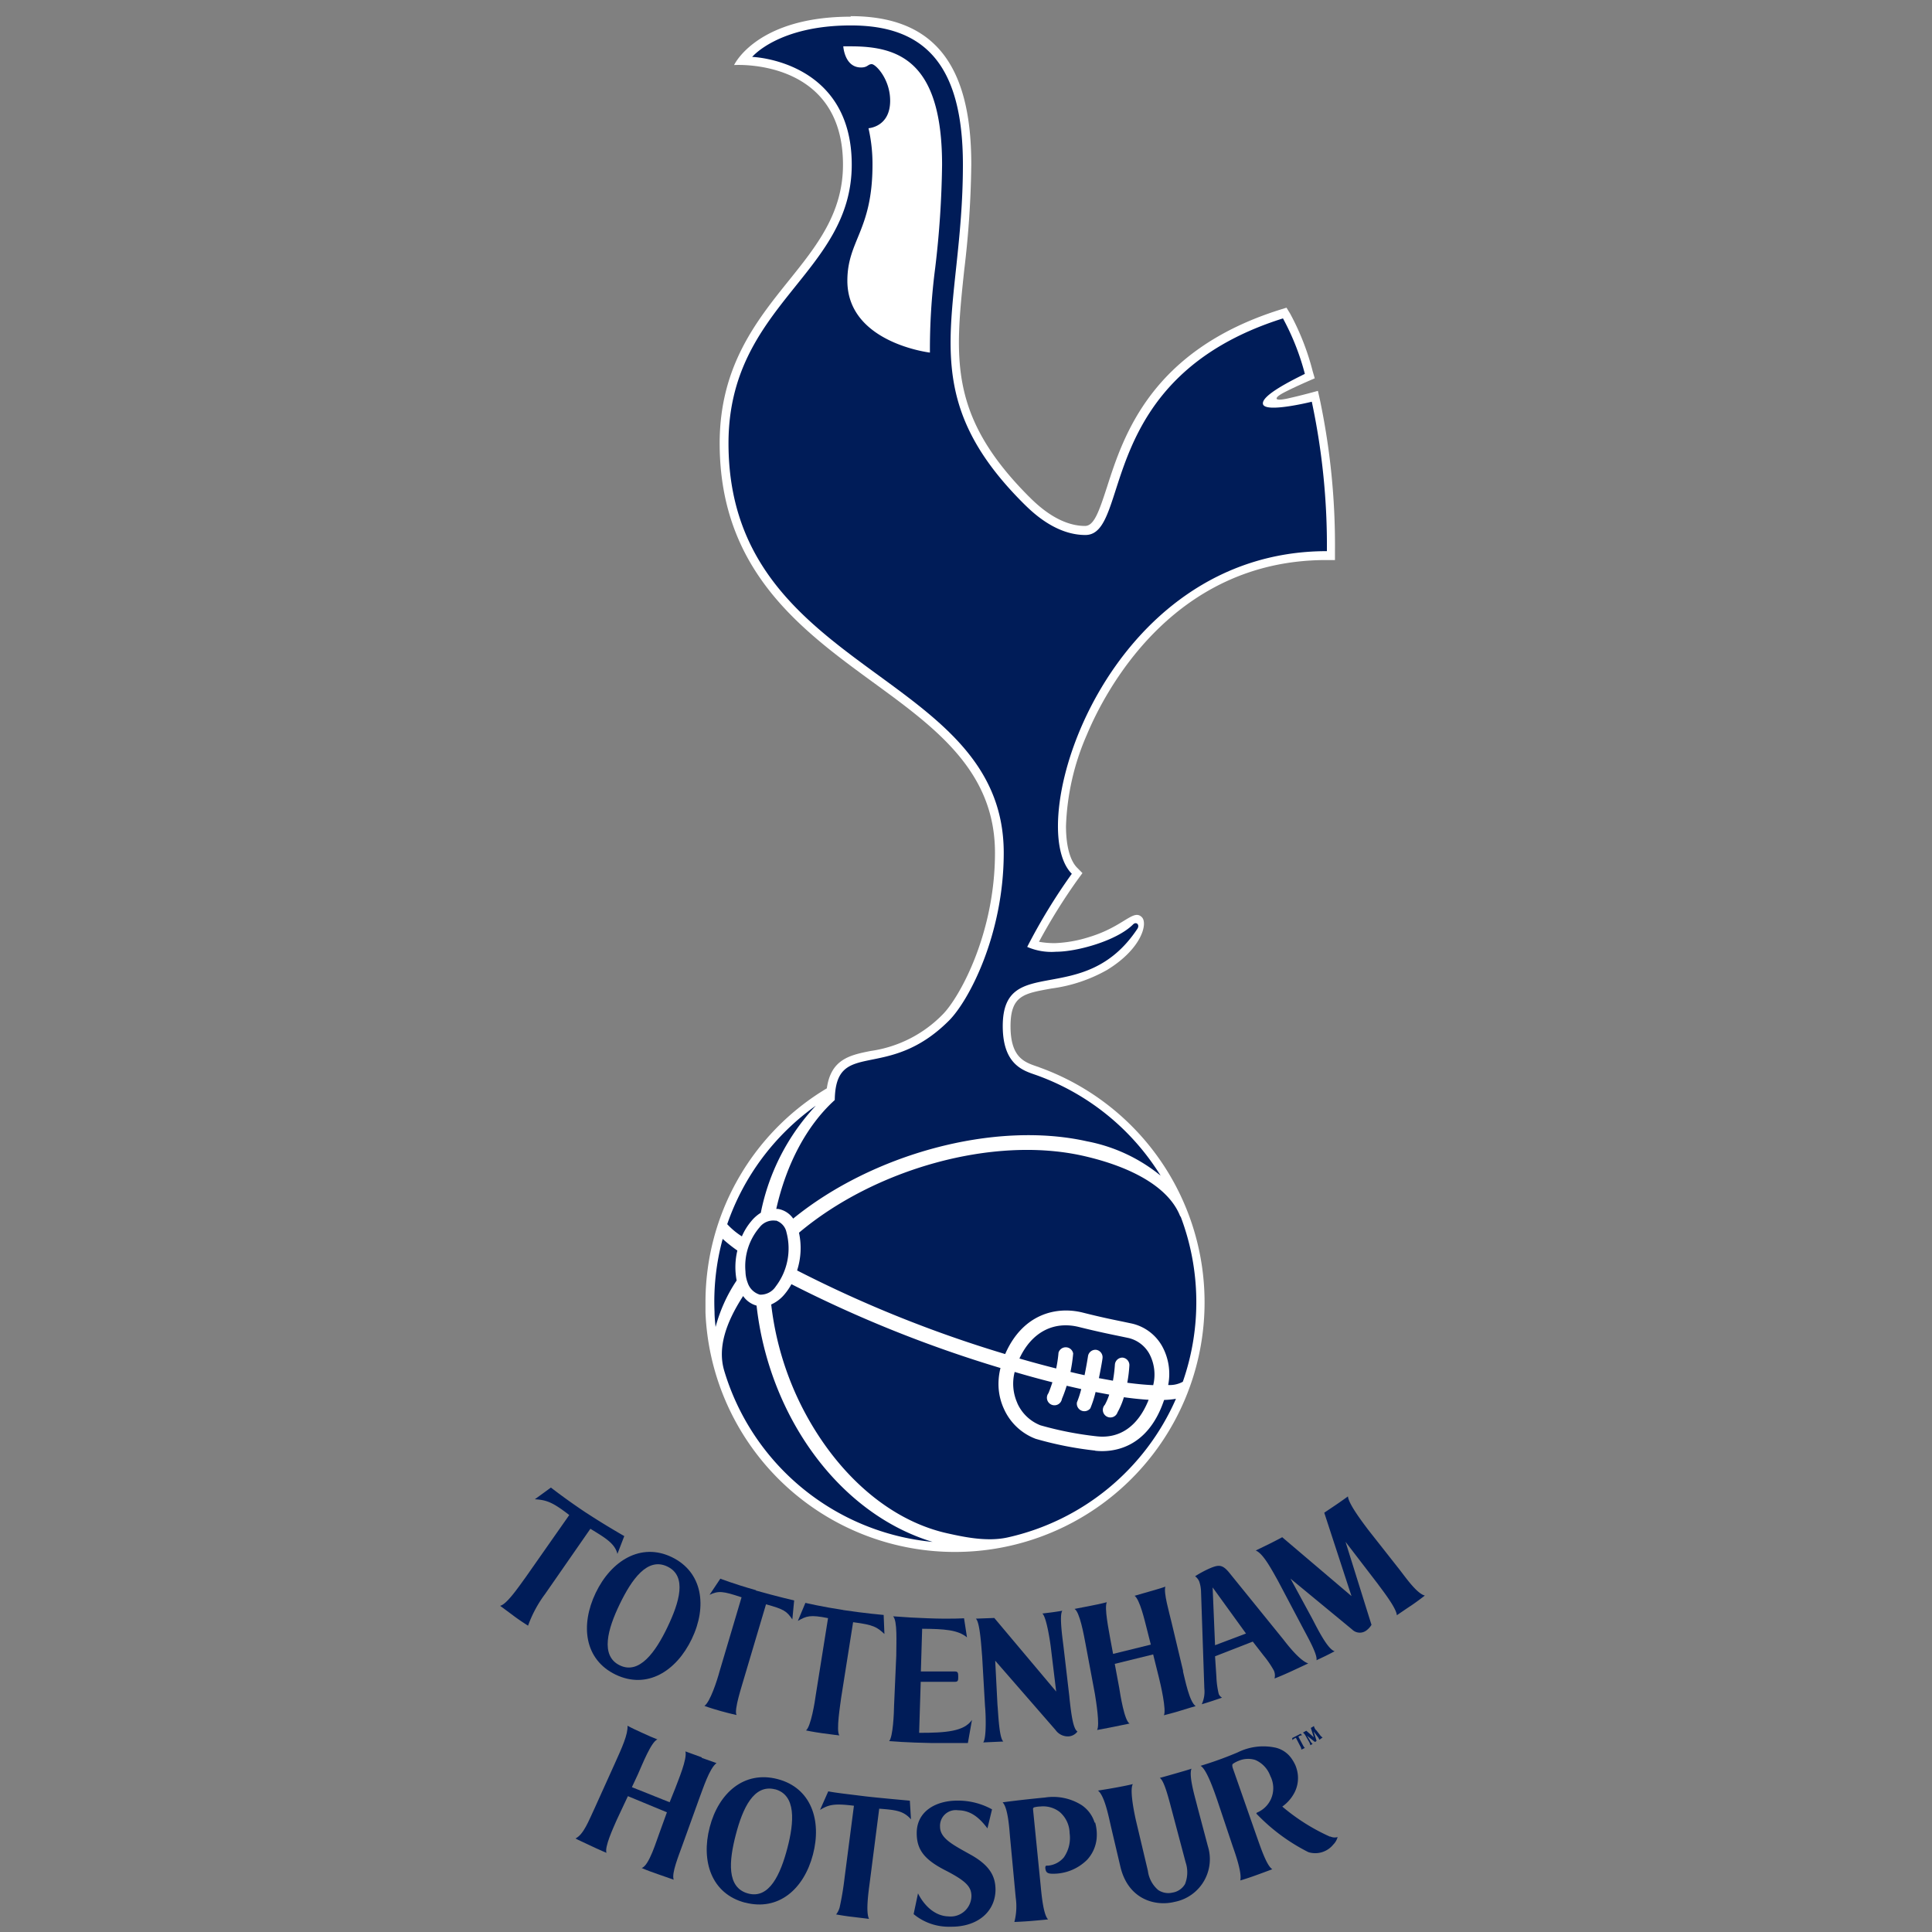
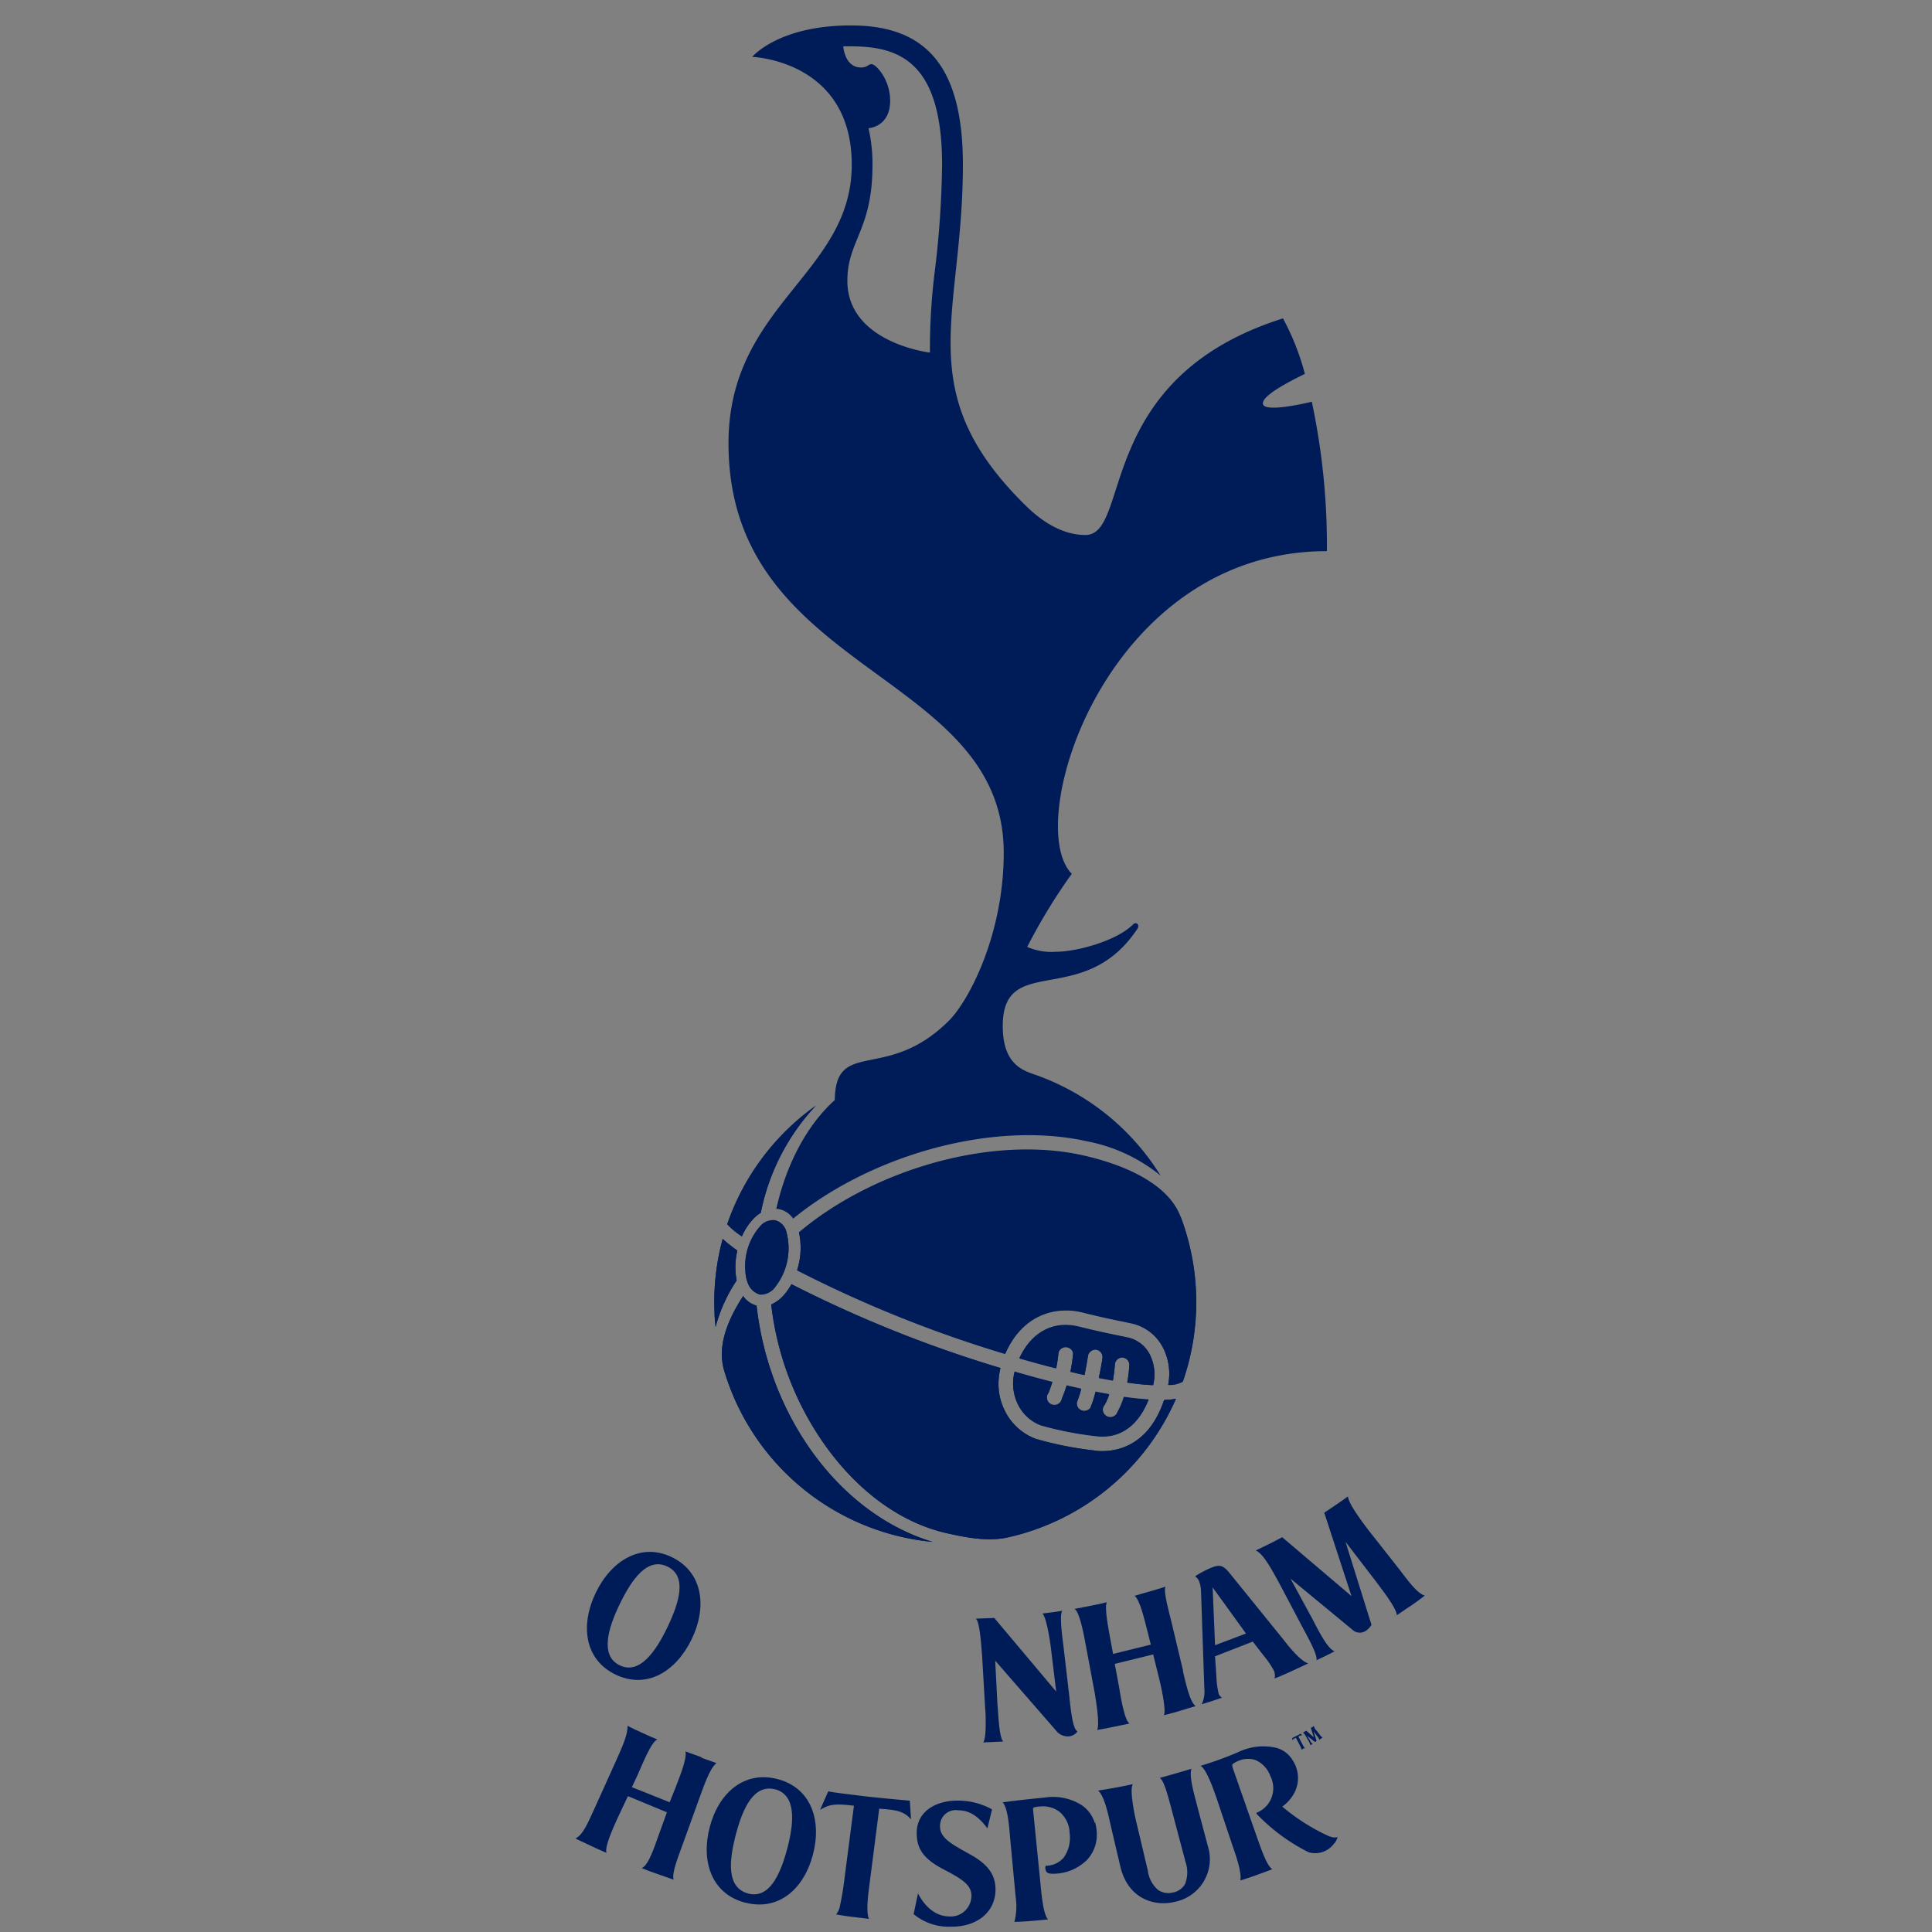
<svg xmlns="http://www.w3.org/2000/svg" viewBox="0 0 256 256">
  <rect x="0" y="0" width="256" height="256" fill="#808080" stroke="none" />
  <title>Voetbalpoules.nl | Tottenham Hotspur | Design4les.nl</title>
  <g id="Layer_1" data-name="Layer 1">
    <path id="path8066" d="M100.25,173a3.18,3.18,0,0,1-1.78-1.27c-2.38,3.67-3.38,6.95-2.51,9.89a32,32,0,0,0,27.61,22.69c-12.47-3.79-21.7-16.78-23.32-31.31m-2.55-7.3a19,19,0,0,1-1.94-1.54,31.58,31.58,0,0,0-1.08,9.67c0,.68.07,1.35.14,2a20.46,20.46,0,0,1,2.79-6.16A9.42,9.42,0,0,1,97.7,165.72Zm.61-1.89a8.05,8.05,0,0,1,1.24-2,5,5,0,0,1,1.26-1.11,29,29,0,0,1,7.29-14.19,32.09,32.09,0,0,0-11.74,15.7A9.73,9.73,0,0,0,98.31,163.83Zm46.81,28.4a46.26,46.26,0,0,1-7.89-1.56,7.5,7.5,0,0,1-4.19-3.94,7.88,7.88,0,0,1-.73-3,8.64,8.64,0,0,1,.26-2.44,165.9,165.9,0,0,1-27.7-11.11,8,8,0,0,1-.88,1.3,4.9,4.9,0,0,1-1.8,1.39,40.11,40.11,0,0,0,6.16,17.21c4.45,6.88,10.52,11.6,17.08,13.09,2.32.52,5.36,1.17,8.08.57a31.93,31.93,0,0,0,22.31-18.37,12,12,0,0,1-1.57.15C152,192.22,147.12,192.45,145.12,192.23Zm13.34-21a31.9,31.9,0,0,0-2.06-10.06c-1.47-3.85-6.38-6.58-12.85-8.05-12-2.71-27.68,1.76-37.68,10.18a9.64,9.64,0,0,1-.25,5,163.09,163.09,0,0,0,27.57,11.08c2.33-5.34,6.79-6.36,10.26-5.5,2.49.63,4.09.95,5.26,1.19l1.28.27a6.17,6.17,0,0,1,4,3,7.6,7.6,0,0,1,.8,5.14,3.58,3.58,0,0,0,1.94-.43A31.77,31.77,0,0,0,158.46,171.25Zm-5.67,12.29a5.86,5.86,0,0,0-.51-4.18,4.29,4.29,0,0,0-2.72-2.08l-1.24-.26c-1.12-.23-2.81-.57-5.34-1.2-3.39-.85-6.3.7-7.91,4.17q2.49.72,4.87,1.32a17.55,17.55,0,0,0,.31-2.1,1,1,0,0,1,1.94.11,20.33,20.33,0,0,1-.36,2.45l.93.22.94.21c.28-1.37.46-2.53.46-2.55a1,1,0,0,1,1.1-.81,1,1,0,0,1,.82,1.1c0,.09-.19,1.26-.48,2.65l1.86.34a18.82,18.82,0,0,0,.26-2.14,1,1,0,0,1,1-.92,1,1,0,0,1,.92,1,18.1,18.1,0,0,1-.28,2.33C150.72,183.4,151.85,183.5,152.79,183.54Zm-18,2.37a5.6,5.6,0,0,0,3.06,2.93,45,45,0,0,0,7.47,1.46c3.08.34,5.49-1.37,6.87-4.84-1-.06-2.14-.18-3.28-.34a9.92,9.92,0,0,1-.84,2,1,1,0,1,1-1.68-1,7.84,7.84,0,0,0,.58-1.35l-1.81-.34a14.37,14.37,0,0,1-.69,2.15,1,1,0,0,1-1.78-.78,13.07,13.07,0,0,0,.57-1.76l-.93-.21-1-.23a17.56,17.56,0,0,1-.63,1.74,1,1,0,1,1-1.79-.75c.21-.49.38-1,.53-1.45-1.63-.41-3.31-.87-5-1.37A6.25,6.25,0,0,0,134.8,185.91Zm-32-24.18a2.27,2.27,0,0,0-2.13.85,7.91,7.91,0,0,0-1.89,5.9h0a4.42,4.42,0,0,0,.29,1.47,2.43,2.43,0,0,0,1.62,1.58,2.4,2.4,0,0,0,2.1-1.09,8.3,8.3,0,0,0,1.42-7.18A2.07,2.07,0,0,0,102.82,161.73Z" style="fill:#001c58" />
-     <path id="path8068" d="M112.74,2.21c-12.51,0-15.47,6.41-15.47,6.41s14.43-1,14.43,13.21c0,6.41-3.49,10.76-7.19,15.36-4.29,5.34-9.15,11.39-9.15,21.55,0,16.82,10.8,24.71,20.33,31.67C124,96.47,131.84,102.2,131.84,113s-4.76,19.25-6.93,21.42a16.58,16.58,0,0,1-9.55,4.84c-2.71.54-5.26,1.07-5.8,4.95a33,33,0,0,0-16.08,28.34c0,.46,0,.91,0,1.37a33.08,33.08,0,1,0,44.32-32.46l0,0-.17-.07-.3-.1c-1.61-.56-3.43-1.19-3.43-5.31s1.82-4.34,5.43-5a20.35,20.35,0,0,0,7.35-2.45c4.59-2.8,5.45-6.18,4.62-7-1.14-1.14-2.39,1.25-7,2.64a17.14,17.14,0,0,1-4.47.8,11.43,11.43,0,0,1-2.16-.18,77.19,77.19,0,0,1,5.17-8.3l.59-.8-.7-.71c-.94-.94-1.48-2.89-1.48-5.51A32.84,32.84,0,0,1,144,97.39c2.26-5.43,11.2-23.18,31.72-23.18h1.17V73a93.54,93.54,0,0,0-2-20.05l-.26-1.16s-2,.56-3.65.93c-.2.05-1.75.43-1.82.1s1.14-.89,1.55-1.1c1.56-.77,3.5-1.59,3.5-1.59l-.27-.93a33.35,33.35,0,0,0-3-7.66l-.47-.77-.87.27c-17.09,5.38-20.74,16.72-22.92,23.5-1.07,3.29-1.72,5.15-2.91,5.15-3.53,0-6.45-2.92-7.41-3.87-10.65-10.66-9.83-18.34-8.6-30a127,127,0,0,0,.94-14.06c0-13.39-5.09-19.62-16-19.62" style="fill:#fff" />
    <path id="path8070" d="M133,113c0,10.8-4.6,19.58-7.26,22.24-8.25,8.25-15,2.24-15.13,10.52-3.74,3.39-6.43,8.54-7.75,14.43l.24,0a3.06,3.06,0,0,1,2,1.28c10.47-8.53,26.6-13,38.93-10.24a21.9,21.9,0,0,1,9.76,4.55,32.06,32.06,0,0,0-16.41-13.3c-1.63-.58-4.51-1.25-4.51-6.52,0-9.83,10.75-2.18,17.84-12.89.35-.53-.15-1-.57-.58-2.14,2.15-7.41,3.62-10.19,3.62a8.07,8.07,0,0,1-3.84-.64,76.61,76.61,0,0,1,5.91-9.69c-6.58-6.58,4.5-42.75,33.8-42.75a91.41,91.41,0,0,0-2-19.8c-.69.17-6.21,1.47-6.47.31s4.07-3.26,5.55-4A32.67,32.67,0,0,0,170,42.19c-25.11,7.91-20.06,28.7-26.18,28.7-4,0-7.11-3.1-8.23-4.21-15-15-8-24.93-8-44.86,0-13.42-5.21-18.45-14.84-18.45S99.67,7.54,99.67,7.54s13.19.43,13.19,14.28c0,14.51-16.33,18.52-16.33,36.92C96.53,89.38,133,88.8,133,113M115.61,21.83a21.16,21.16,0,0,0-.53-4.84s2.87-.15,2.87-3.64c0-2.88-1.92-4.85-2.44-4.85s-.52.44-1.42.44c-2.19,0-2.35-2.8-2.35-2.8h1c6.28,0,12.09,1.9,12.09,15.7a126.57,126.57,0,0,1-.91,13.65,83.25,83.25,0,0,0-.7,11.23s-10.94-1.29-10.94-9.52C112.28,31.85,115.61,30.55,115.61,21.83ZM100.25,173a3.18,3.18,0,0,1-1.78-1.27c-2.38,3.67-3.38,6.95-2.51,9.89a32,32,0,0,0,27.61,22.69C111.1,200.54,101.87,187.55,100.25,173Zm-2.55-7.3a19,19,0,0,1-1.94-1.54,31.58,31.58,0,0,0-1.08,9.67c0,.68.07,1.35.14,2a20.46,20.46,0,0,1,2.79-6.16A9.42,9.42,0,0,1,97.7,165.72Zm.61-1.89a8.05,8.05,0,0,1,1.24-2,5,5,0,0,1,1.26-1.11,29,29,0,0,1,7.29-14.19,32.09,32.09,0,0,0-11.74,15.7A9.73,9.73,0,0,0,98.31,163.83Zm46.81,28.4a46.26,46.26,0,0,1-7.89-1.56,7.5,7.5,0,0,1-4.19-3.94,7.88,7.88,0,0,1-.73-3,8.64,8.64,0,0,1,.26-2.44,165.9,165.9,0,0,1-27.7-11.11,8,8,0,0,1-.88,1.3,4.9,4.9,0,0,1-1.8,1.39,40.11,40.11,0,0,0,6.16,17.21c4.45,6.88,10.52,11.6,17.08,13.09,2.32.52,5.36,1.17,8.08.57a31.93,31.93,0,0,0,22.31-18.37,12,12,0,0,1-1.57.15C152,192.22,147.12,192.45,145.12,192.23Zm11.28-31c-1.47-3.85-6.38-6.58-12.85-8.05-12-2.71-27.68,1.76-37.68,10.18a9.64,9.64,0,0,1-.25,5,163.09,163.09,0,0,0,27.57,11.08c2.33-5.34,6.79-6.36,10.26-5.5,2.49.63,4.09.95,5.26,1.19l1.28.27a6.17,6.17,0,0,1,4,3,7.6,7.6,0,0,1,.8,5.14,3.58,3.58,0,0,0,1.94-.43,32,32,0,0,0-.3-21.92Zm-21.6,24.72a5.6,5.6,0,0,0,3.06,2.93,45,45,0,0,0,7.47,1.46c3.08.34,5.49-1.37,6.87-4.84-1-.06-2.14-.18-3.28-.34a9.92,9.92,0,0,1-.84,2,1,1,0,1,1-1.68-1,7.84,7.84,0,0,0,.58-1.35l-1.81-.34a14.37,14.37,0,0,1-.69,2.15,1,1,0,0,1-1.78-.78,13.07,13.07,0,0,0,.57-1.76l-.93-.21-1-.23a17.56,17.56,0,0,1-.63,1.74,1,1,0,1,1-1.79-.75c.21-.49.38-1,.53-1.45-1.63-.41-3.31-.87-5-1.37A6.25,6.25,0,0,0,134.8,185.91Zm18-2.37a5.86,5.86,0,0,0-.51-4.18,4.29,4.29,0,0,0-2.72-2.08l-1.24-.26c-1.12-.23-2.81-.57-5.34-1.2-3.39-.85-6.3.7-7.91,4.17q2.49.72,4.87,1.32a17.55,17.55,0,0,0,.31-2.1,1,1,0,0,1,1.94.11,20.33,20.33,0,0,1-.36,2.45l.93.22.94.21c.28-1.37.46-2.53.46-2.55a1,1,0,0,1,1.1-.81,1,1,0,0,1,.82,1.1c0,.09-.19,1.26-.48,2.65l1.86.34a18.82,18.82,0,0,0,.26-2.14,1,1,0,0,1,1-.92,1,1,0,0,1,.92,1,18.1,18.1,0,0,1-.28,2.33C150.72,183.4,151.85,183.5,152.79,183.54Zm-50-21.81a2.27,2.27,0,0,0-2.13.85,7.91,7.91,0,0,0-1.89,5.9h0a4.42,4.42,0,0,0,.29,1.47,2.43,2.43,0,0,0,1.62,1.58,2.4,2.4,0,0,0,2.1-1.09,8.3,8.3,0,0,0,1.42-7.18A2.07,2.07,0,0,0,102.82,161.73Z" style="fill:#001c58" />
-     <path id="path8072" d="M77.72,200.48c2.45,1.61,5,3.06,5,3.06l-.91,2.36c-.34-1.43-1.75-2.2-3.58-3.33l-6,8.64a16.14,16.14,0,0,0-2.26,4.2s-1-.62-1.88-1.28-1.82-1.35-1.82-1.35c.89-.21,2.43-2.48,3.35-3.74l5.81-8.29c-2.17-1.68-3-2-4.56-2.09L73,197.11s2,1.57,4.71,3.37" style="fill:#001c58" />
    <path id="path8074" d="M172.35,229.73l.18.2a.92.92,0,0,0-.49.18l.53,1c.1.18.24.47.34.49l-.25.13-.23.1c0-.13,0-.22-.17-.51l-.55-1.06c-.19.09-.39.19-.44.34l-.05-.3.56-.28.57-.3" style="fill:#001c58" />
    <path id="path8076" d="M81.58,221.9c-4.15-2-4.7-6.55-2.65-10.83s6-6.72,10.09-4.74,4.71,6.53,2.65,10.83-5.94,6.72-10.09,4.74m6.84-14.33c-2.65-1.27-4.73,1.73-6.31,5s-2.6,6.82,0,8.09,4.75-1.75,6.33-5.05S91.08,208.83,88.42,207.57Z" style="fill:#001c58" />
-     <path id="path8078" d="M100.15,210.75c2.8.79,5.08,1.32,5.08,1.32l-.24,2.51c-.75-1.09-1.1-1.35-3.49-2l-2.9,9.76c-.24.89-1.39,4.27-1,4.91,0,0-.81-.17-2.11-.53-1.46-.41-2.15-.68-2.15-.68.75-.5,1.69-3.39,2-4.56l2.92-9.83c-2.48-.83-3.06-.88-4.24-.33l1.43-2.14s1.62.65,4.72,1.53" style="fill:#001c58" />
-     <path id="path8080" d="M111.72,213.34c2.76.42,5.37.65,5.37.65l.1,2.52c-1-.92-1.42-1.21-4.15-1.56l-1.58,10c-.11.92-.7,4.4-.24,5,0,0-1-.11-2.28-.29s-2.14-.37-2.14-.37c.65-.51,1.18-3.81,1.3-4.73l1.62-10.15c-2.37-.47-2.86-.29-4,.37l1-2.39s2.21.52,5,.94" style="fill:#001c58" />
-     <path id="path8082" d="M122,222.87l-.21,6.74c3.54,0,5.95-.18,7-1.71l-.54,3.06s-2,0-4.82,0c-3.15-.05-5.62-.25-5.62-.25.52-.52.65-3.8.66-4.73l.29-6.61c0-1.76.17-4.6-.42-5.2,2.56.17,2.23.17,4.58.26,3.08.12,4.82,0,4.82,0l.39,2.53c-1.2-1-3-1.12-5.94-1.14l-.17,5.66,4.52,0c.41,0,.43.23.43.69s0,.68-.44.68l-4.56,0" style="fill:#001c58" />
    <path id="path8084" d="M141.7,224.9c.26,2.45.52,4.21,1.07,4.53a1.58,1.58,0,0,1-1.17.65,2,2,0,0,1-1.73-.84l-8-9.19.3,5.85c.1.92.2,4.4.78,4.86l-2.67.12c.46-.57.34-3.89.24-4.81l-.38-6.59c-.09-.92-.27-4.57-.84-5l2.45-.09,8.2,9.75-.68-5.61c-.1-.92-.6-4.26-1.15-4.73l1.29-.16c1-.14,1.36-.21,1.36-.21-.46.57.07,4,.17,4.92l.77,6.58" style="fill:#001c58" />
    <path id="path8086" d="M156.74,221.42c.29,1.14.85,4.07,1.69,4.65,0,0-1.27.36-2,.6s-2.21.61-2.21.61c.36-.64-.44-4.15-.66-5l-.76-3.06-5.09,1.25.58,3.11c.16,1,.69,4.39,1.38,4.8l-2.19.45c-1.25.26-2.11.4-2.11.4.38-.64-.13-3.78-.29-4.78l-1.23-6.57c-.23-1.23-.79-4.33-1.47-4.69l2.11-.41c1.45-.28,2.17-.48,2.17-.48-.36.74.27,3.72.44,4.76l.39,2.09,5-1.23-.54-2.13c-.29-1.13-.92-3.84-1.61-4.34l2.08-.6c1.39-.39,2-.61,2-.61-.27.75.5,3.39.82,4.75l1.54,6.46" style="fill:#001c58" />
    <path id="path8088" d="M166,217.52l-5,1.95.18,2.73a11.33,11.33,0,0,0,.31,2.26,1,1,0,0,0,.44.49l-1.37.46c-.86.28-1.32.41-1.32.41a4,4,0,0,0,.34-2.1l-.44-12.92a4.47,4.47,0,0,0-.25-1.28,1.78,1.78,0,0,0-.53-.66,14.2,14.2,0,0,1,2-1.07c1.14-.48,1.62-.46,2.45.51l7.29,9c1.32,1.72,2.49,2.88,3.25,3.11,0,0-.74.35-2.14,1s-2.33,1-2.33,1a1.56,1.56,0,0,0-.09-1.06,13.07,13.07,0,0,0-1.37-2L166,217.52m-.9-1.07-4.42-6.11L161,218Z" style="fill:#001c58" />
    <path id="path8090" d="M186.84,212.84c-1,.67-1.75,1.19-1.75,1.19-.07-1-2-3.42-2.52-4.15l-4.28-5.58,3.44,11a2.64,2.64,0,0,1-.61.69,1.44,1.44,0,0,1-1.94-.06L171,209.18l2.85,5.25c.7,1.33,2.05,4.1,3,4.37,0,0-.56.3-1.27.65l-1.14.54c.16-.77-1.17-3.07-1.94-4.54l-3.17-6c-1-1.79-2-3.62-2.94-4l1.93-.94c.84-.42,1.58-.82,1.58-.82l9.18,7.8-3.61-11.05,1.4-.94c.91-.61,1.74-1.22,1.74-1.22.07,1,2,3.51,2.67,4.41l4,5.08c.84,1.05,2.41,3.38,3.52,3.65,0,0-.89.7-1.89,1.38" style="fill:#001c58" />
    <path id="path8092" d="M174.39,229.24l.45.57a1.5,1.5,0,0,0,.41.42l-.23.16-.2.14a1.4,1.4,0,0,0-.29-.48l-.47-.64.39,1.25-.07.08a.17.17,0,0,1-.25,0l-.94-.75.37.59a1.31,1.31,0,0,0,.37.5l-.16.09-.14.08a1.6,1.6,0,0,0-.23-.55L173,230c-.09-.15-.24-.38-.37-.41l.25-.14.21-.12,1,.87-.4-1.24.19-.11.22-.14a1.38,1.38,0,0,0,.26.53" style="fill:#001c58" />
    <path id="path8094" d="M93,232.93l1.94.69c-.92.67-1.77,3.33-2.32,4.78l-2.13,5.91c-.57,1.61-1.54,3.93-1.22,4.76l-2.12-.74c-.81-.29-1.27-.44-2.13-.81,1-.28,2-3.75,2.35-4.62l1-2.76L83.2,238l-1.48,3.15c-.48,1.1-1.63,3.58-1.36,4.36,0,0-.9-.37-2.22-1-1.55-.71-1.89-.9-1.89-.9,1.09-.54,1.74-2.31,2.58-4.1l2.67-5.91c.9-2,1.72-3.78,1.65-4.93,0,0,.48.28,1.79.87,1,.47,1.58.71,2.17.94-.83.33-2,3.32-2.6,4.66l-.78,1.67,5,2,.76-1.89c.36-1,1.6-3.86,1.33-4.85l2.15.78" style="fill:#001c58" />
    <path id="path8096" d="M98.72,252.11c-4.44-1.17-5.86-5.47-4.68-10s4.56-7.53,9-6.37,5.87,5.46,4.68,10-4.53,7.53-9,6.36m4-15c-2.84-.74-4.31,2.51-5.22,6s-1.24,7,1.6,7.79,4.32-2.54,5.23-6S105.52,237.83,102.68,237.08Z" style="fill:#001c58" />
    <path id="path8098" d="M110.77,253.7a2.73,2.73,0,0,0,.48-.93,38.64,38.64,0,0,0,.65-3.87l1.25-9.63c-2.66-.33-3.33-.14-4.49.55l1.09-2.46c.82.18,2.65.38,4.88.66,1.49.18,5.93.58,5.93.58l.15,2.47c-1-1.13-2-1.24-4.21-1.41l-1.24,9.66c-.11.9-.6,4-.11,4.94L113,254c-.77-.08-1.78-.25-2.22-.33" style="fill:#001c58" />
    <path id="path8100" d="M131.91,250.36c0,2.9-2.33,5-6,4.94a7.28,7.28,0,0,1-4.85-1.67l.58-2.75c.88,1.75,2.33,3,4,3.05a2.76,2.76,0,0,0,3.08-2.67c0-1.23-.66-2-3.51-3.46s-3.74-2.81-3.74-4.91c0-2.85,2.48-4.3,5.4-4.3a9.33,9.33,0,0,1,4.58,1.16l-.61,2.52c-1.3-1.74-2.48-2.38-3.9-2.4a2.08,2.08,0,0,0-2.38,2.17c0,1.57,1.74,2.42,4.06,3.72,2.68,1.49,3.27,3,3.29,4.6" style="fill:#001c58" />
    <path id="path8102" d="M145.11,241.48a6,6,0,0,1,.2,1.08,6.28,6.28,0,0,1,0,1.07,4.86,4.86,0,0,1-1.26,2.8,6.36,6.36,0,0,1-4.54,1.85c-.75,0-.93-.19-1-.73v-.12s0-.2.15-.22h.19a3.11,3.11,0,0,0,2.11-1.09,4.51,4.51,0,0,0,.77-3.22,3.78,3.78,0,0,0-1.36-2.84,3.59,3.59,0,0,0-2.52-.69s-.36,0-.76.1a.23.23,0,0,0-.21.25l1,10c.09.88.33,4,1,4.61,0,0-.82.09-2.37.22-1.18.09-2.1.12-2.1.12a8.21,8.21,0,0,0,.18-3.22l-.74-7.88c-.09-.9-.24-4-1-4.75,0,0,2-.29,5.63-.64a7.07,7.07,0,0,1,4.83,1,4.32,4.32,0,0,1,1.74,2.35" style="fill:#001c58" />
    <path id="path8104" d="M160.07,244.7a5.76,5.76,0,0,1-4.44,7.31c-2.53.63-6.18-.3-7.19-4.74L147.2,242c-.33-1.47-.86-4.07-1.71-4.74,0,0,.95-.14,2.44-.41s2.18-.45,2.18-.45c-.39.62,0,3,.41,4.83l1.58,6.66a4,4,0,0,0,1.37,2.55,2.42,2.42,0,0,0,1.89.34,2.35,2.35,0,0,0,1.66-1.13,4.19,4.19,0,0,0,.08-2.89l-1.77-6.67c-.49-1.83-1.05-4.12-1.65-4.51,0,0,.72-.19,2.1-.59,1-.29,1.65-.47,2.1-.63-.41,1,.56,4.08.77,5l1.42,5.35" style="fill:#001c58" />
    <path id="path8106" d="M176.24,243.33a1.37,1.37,0,0,0,1,.09,2.19,2.19,0,0,1-.58,1,3.07,3.07,0,0,1-3.29,1,25.1,25.1,0,0,1-6.88-5.09.12.12,0,0,1,.07-.15l.15-.07a3.51,3.51,0,0,0,1.69-1.71,3.55,3.55,0,0,0-.08-3.08,3.65,3.65,0,0,0-2-2.12,3.19,3.19,0,0,0-2.2.12,3.44,3.44,0,0,0-.78.42s-.12.1,0,.51l3.17,9.06c.48,1.33,1.32,3.93,2.08,4.37,0,0-.86.33-2.16.8s-2.09.69-2.09.69c.27-1-.73-3.76-1-4.53l-2.05-6.12c-.51-1.48-1.44-4.12-2.21-4.54A47.62,47.62,0,0,0,164,232.2a7.65,7.65,0,0,1,5.09-.61,3.59,3.59,0,0,1,2.11,1.52,5.07,5.07,0,0,1,.48.88,4.72,4.72,0,0,1,.25.89,4.21,4.21,0,0,1-.51,2.84,5.22,5.22,0,0,1-1.51,1.66,26.51,26.51,0,0,0,6.35,4" style="fill:#001c58" />
  </g>
</svg>